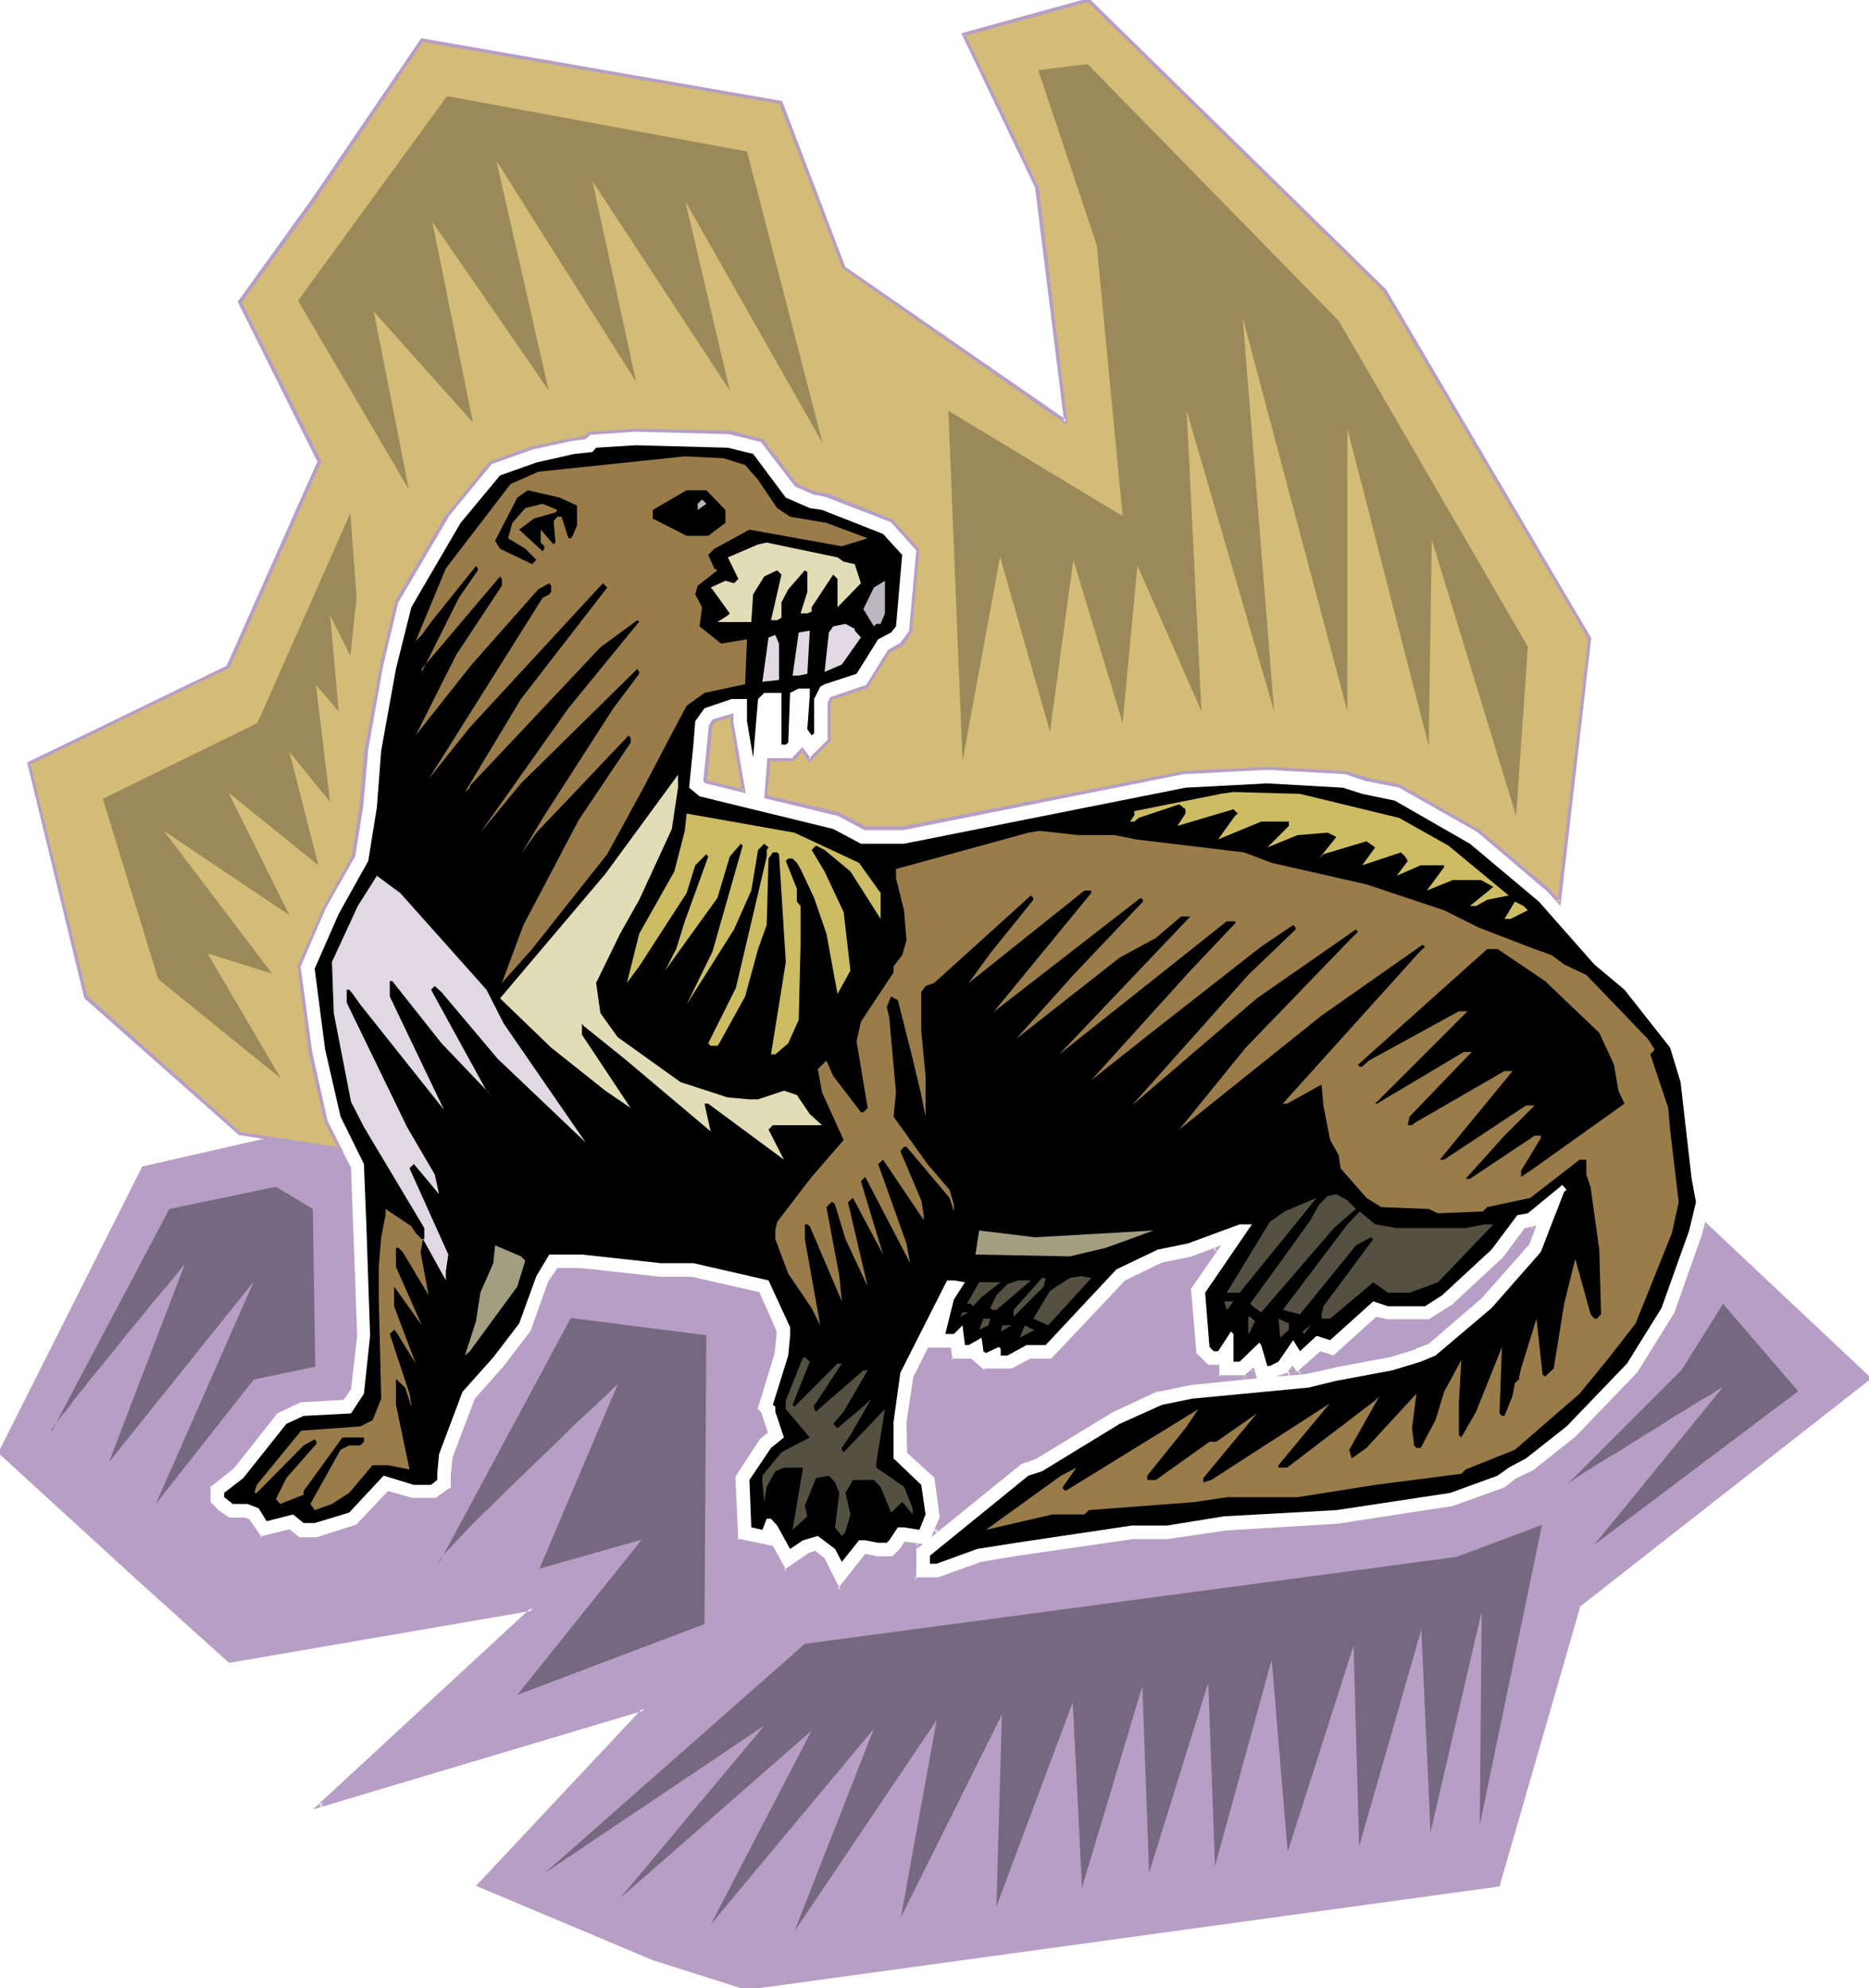
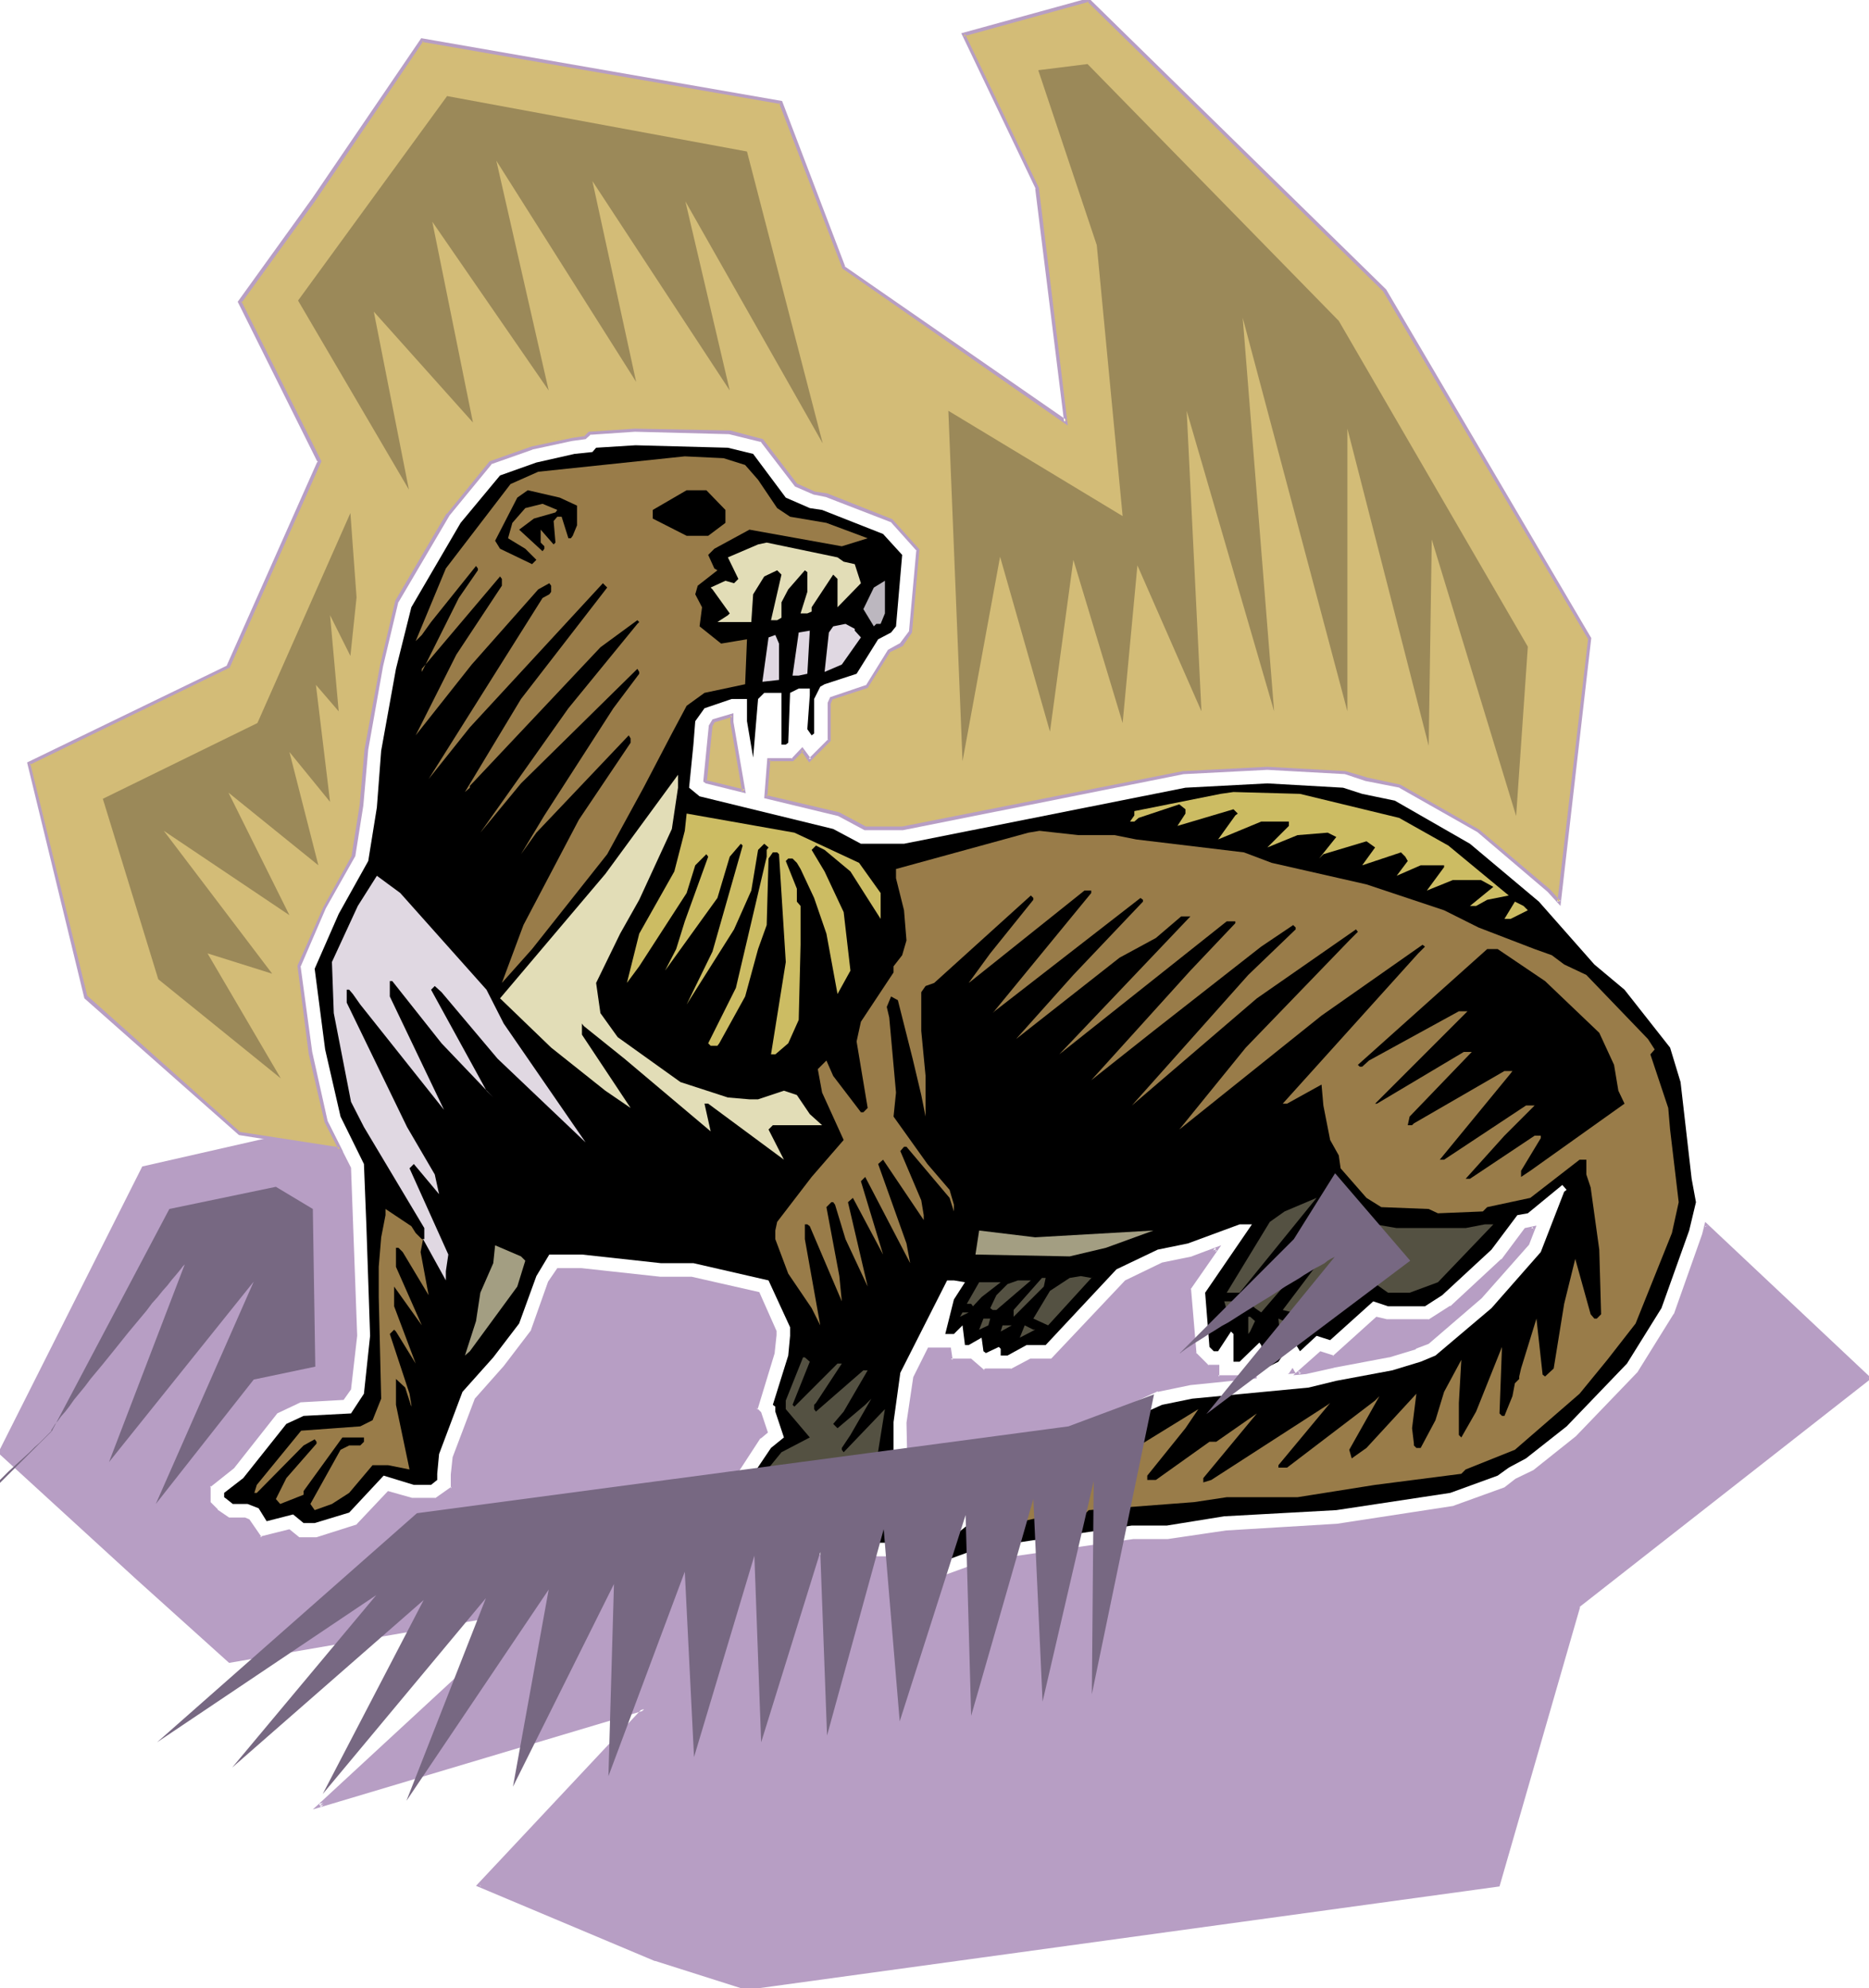
<svg xmlns="http://www.w3.org/2000/svg" fill-rule="evenodd" height="521.663" preserveAspectRatio="none" stroke-linecap="round" viewBox="0 0 3035 3228" width="490.455">
  <style>.brush1{fill:#b79ec4}.pen1{stroke:none}.brush3{fill:#000}.brush4{fill:#997c49}.brush5{fill:#bcb7bf}.brush6{fill:#e2ddb7}.brush7{fill:#e0d8e2}.brush8{fill:#ccbc63}.brush9{fill:#545142}</style>
  <path class="pen1 brush1" d="m2108 2229 13-1 44-10 90-17 43-13 20-8 86-74 77-86 10-26-13 2-38 50-83 77-37 22h-69l-15-4-70 63-21-7-37 32zm-589 258 139-113 23-8 125-76 73-33 54-11 105-10-3-11-12 10h-45v-16h-17l-21-21-9-105 45-65-40 15-48 10-59 28-120 127h-36l-31 17h-41l-3 2-22-19h-32l-2-17h-34l-23 46-10 73v48l45 40 9 64-10 25zm-986-660 34 70 10 271-10 87-11 16-69 3-38 19-71 90-38 29v29l12 12 18 14h28l6 2 19 29 47-12 14 12h31l65-21 50-53 38 11h39l28-18v-23l3-27 35-94 47-53 45-59 28-79 13-20h37l129 13h51l108 25 28 61v7l-4 28-28 92 7 7 10 30-11 9-42 62 5 105 57 11 22 39 40-28 8-2 14 10 25 51 44-56 19 3h26l12-12 7-11 22 3-7 4v51h40l68-25 61-10 186-27h56l95-15 182-10 188-29 83-30 19-15 28-14 70-55 100-104 59-95 47-130 4-16 264 249-472 370-129 453-1221 167-149-46-286-121 268-286-527 157 346-320-492 85-150-135L0 2358l232-462 301-69zm1558 404 13-1-5-9-6 9-2 1z" />
  <path class="pen1 brush1" d="m2100 2233 21-2 45-10h-1l90-17h1l43-13v-1l21-8 86-74 77-87 12-31-19 4-38 51v-1l-83 77v-1l-36 23 1-1h-69 1l-17-4-71 64 2-1-22-7-44 39 10-2 37-32-3 1 22 7 72-64-3 1 16 4h70l37-23 84-77 38-50-2 1 13-3-3-4-10 27 1-1-77 86-86 74 1-1-20 8-43 14h1l-91 17-44 9-12 2 2 4-10 2zm-588 263 148-120-1 1 23-8 125-76 73-34v1l53-11 108-11-5-18-15 13h2-45l2 2v-19h-19l2 1-21-21 1 2-9-106-1 2 50-72-48 18h1l-49 10-60 29-120 127h2-36l-32 17 1-1h-42l-3 2 2 1-22-19h-33l3 2-3-20h-37l-24 48-11 74 1 49 45 41-1-2 9 65 1-2-15 35 9-7 11-26-10-66-45-41 1 2v-48 1l10-74v1l23-46-3 1h34l-3-2 3 20h34l-2-1 23 20 5-3-1 1h42l32-17h-2 38l119-128 59-28-1 1 49-10 39-15-3-5-45 66 10 107 22 22h18l-3-2v19h49l13-11-5-2 3 12 2-4-105 10-54 11-74 34-124 76h1l-24 7-140 114 4 4-9 7z" />
  <path class="pen1 brush1" d="m533 1830-3-1 35 69-1-1 10 271-9 86v-1l-11 16 2-1-70 4-38 19-72 90v-1l-39 31v32l13 12v1l19 14h29l-1-1 5 3-1-1 21 29 48-11-2-1 16 13h31l67-21 50-54-2 1 38 11h40l29-20 1-24 2-27 36-93-1 1 47-53 1-1 44-59 28-79v1l13-21-2 1h37l129 14h51-1l108 24-1-1 27 61v-1 7l-4 27-28 94 8 8-1-2 10 31 1-3-11 9-42 64 5 107 59 12-2-2 23 42 42-29 8-2-2-1 13 11-1-2 28 54 46-58-2 1 18 3h28l13-13 8-11-3 1 21 2-1-5-7 6v54l42 1 69-25 60-10 186-28h57l95-14h-1l182-10 189-29 83-31 19-14 29-14 69-56h1l101-105 59-95 47-130 3-16-4 1 264 249v-4l-472 370-130 454 2-2-1221 167h2l-149-46h1l-287-120 1 4 275-294-537 160 3 5 353-326-502 87h3l-150-135L2 2356l1 4 232-463-2 2 300-69 1-5-303 69-234 465 224 205 151 136 494-85-3-5-355 328 539-161-3-4-271 289 290 122h1l148 47 1223-168 131-454-2 1 475-372-270-254-5 20-46 130v-1l-59 95-100 104-69 55-29 14-18 14-83 30h1l-189 29h1l-182 11-95 14h-56l-187 27-60 10-69 25h1-40l3 3v-51l-1 3 12-9-30-4-8 12-12 12h2-26l-20-4-45 57h4l-25-50-15-12-10 3-41 28 4 1-22-40-58-12 2 3-5-105v2l41-63v1l12-10-11-33-7-7 1 3 28-92v-1l3-28v-7l-28-63-110-25h-51l-128-14h-39l-15 22-28 79 1-1-45 59-47 53-36 95-3 28v23l1-3-27 19 1-1h-39 1l-39-11-51 54h1l-66 21h1-31 2l-16-13-48 12 3 1-20-29-7-3h-28 2l-19-13h1l-12-12v2-29l-1 3 39-31 71-90-1 1 38-18h-1l71-4 12-17 10-87v-1l-10-272-36-71-1 5z" />
-   <path class="pen1 brush1" d="m2073 2235 36-3-10-15-9 12 2-1-19 7 19-2 2-1 7-9h-5l6 8 2-4-14 1 2 5-19 2z" />
  <path class="pen1" d="m1208 1285-20-112v-11l-29 9-5 8-9 89 3 2 60 15zm-656 581-163-26-249-221-93-379 324-158 148-333-130-259 120-166L685 65l583 102 102 268 360 250-46-380-120-249 203-56 482 472 333 564-50 429-17-19-114-97-128-73-55-11-33-10-127-8-136 8-456 90h-61l-43-23-118-28 4-60h39l16-17 12 17 32-32v-61l3-8 58-18 36-58 20-10 14-21 13-133-43-48-106-41-20-4-30-13-54-71-53-14-154-4-73 5-8 8-21 2-65 15-67 23-69 84-83 141-26 106-24 134-8 92-13 81-47 85-41 95 18 140 25 112 23 45z" style="fill:#d3bc77" />
  <path class="pen1 brush1" d="m1211 1288-20-116v1-15l-34 10-6 10-9 91 4 3 65 16-2-6-61-15 1 1-3-2 2 2 9-89-1 2 5-9-1 1 29-9-3-2v11l19 112 4-3 2 6z" />
  <path class="pen1 brush1" d="m550 1867 2-4-162-25 1 1-249-222v1l-93-379-1 3 325-158 149-335-130-260v3l120-166L688 66l-3 2 583 101-3-2 103 269 366 255-47-386-120-250-2 4 203-56-3-1 482 472-1-1 333 565v-2l-50 428 5-1-17-19-115-97-128-73-56-12h1l-34-10-127-7-136 7h-1l-456 90h1-61 1l-43-23-119-28 2 3 5-60-3 2h40l17-17h-4l13 19 35-35v-62 2l3-8-1 1 58-19 37-59-1 1 21-10 15-22 12-135-44-49-106-42-21-3h1l-29-13 1 1-56-73-53-14-155-3-75 5-8 8 2-1-21 3-66 14-68 24-69 85h-1l-83 141-25 106-25 135-8 91-13 82 1-1-47 85-42 95 18 141v1l26 112 23 45 7 3-25-50-25-112-19-140v2l41-95 48-85 13-82 8-91 24-135 25-105v1l83-141 69-84-2 1 68-24h-1l65-14 22-3 9-8-2 1 73-5 154 4h-1l53 13-2-1 56 73 30 13 20 4 106 41-1-1 43 48-1-2-12 133v-1l-15 20 1-1-20 11-36 58 1-1-59 20-4 9v61l1-2-32 32h4l-14-19-18 19 2-1h-41l-5 65 120 29 43 23h62l456-91 136-7 127 7h-1l33 11 56 11h-1l127 72 114 97 21 23 50-435-333-566L1768-3l-207 57 121 253-1-1 47 379 4-3-361-250 2 2-103-270L684 62 507 322 386 490l130 261v-3l-148 333 2-1-326 158 93 383 251 222 169 27-7-3z" />
  <path class="pen1 brush3" d="m1223 737 53 71 39 17 20 3 99 39 31 34-10 116-8 10-21 11-35 56-52 17-7 4-10 20v56l-4 3-7-10 4-55v-11h-18l-14 7-3 81-4 3h-7v-84h-28l-10 10-8 95-10-59v-36h-25l-44 15-15 21-3 38-7 70 17 14 217 53 45 24h70l457-91 133-7 123 7 31 10 53 11 122 70 112 94 90 102 49 41 74 94 17 56 18 157 7 38-11 46-45 126-56 90-98 102-66 52-28 15-18 13-77 28-185 28-182 10-93 15h-57l-188 28-63 10-66 24h-11v-13l160-130 22-7 126-77 69-31 49-10 189-18 45-11 91-17 46-14 24-10 91-77 80-91 38-98 4-3-7-8-56 46-17 3-42 56-80 74-28 18h-60l-24-8-70 63-22-7-27 25-11-18-24 35-14 7h-4l-10-34-3-4-32 31h-10v-45l-4-4-21 32h-7l-7-7-7-88 76-111h-20l-84 31-49 10-67 32-115 123h-31l-31 17h-11v-11l-3-3-21 10-4-3-3-22-21 12h-6l-4-32-14 14h-14l14-56 18-28-18-3h-11l-76 150-11 80v59l45 43 7 48-10 25-25-4h-10l-14 21-4 4h-14l-21-4h-10l-28 35-11-21-28-21-24 7-21 14-21-38-10-11h-7l-7 18-18-4-3-77 35-52 21-17-14-42v-8l-4-3 25-80 3-32v-14l-35-76-122-28h-53l-128-14h-53l-21 35-28 77-42 55-50 56-38 101-3 32v10l-10 8h-28l-49-15-56 60-56 17h-18l-17-14-43 11-13-21-18-7h-24l-10-8-4-3v-7l31-24 70-88 28-13 77-4 21-32 10-94-6-178-4-101-38-77-25-109-17-131 39-89 48-86 14-87 7-92 24-133 25-100 80-137 64-77 59-21 62-14 29-3 6-7 64-4 150 4 41 10z" />
  <path class="pen1 brush4" d="m1210 755 21 24 31 46 21 14 59 10 67 25-42 13-150-27-57 31-10 10 10 22 5 3-32 25-4 14 11 21-4 31 35 28 42-7-3 73-66 14-29 21-24 45-46 88-59 108-122 154-49 55 35-94 90-171 84-125v-7l-3-5-150 158-25 35 38-63 112-174 42-56v-3l-3-5-189 186-66 80 143-202 112-137 3-3-3-3-60 44-212 225v3l-8 7 91-151 140-181-7-7-216 234-67 84 185-294 11-6 3-4v-10l-3-4-18 10-108 122-91 115 66-131 74-112v-11l-3-4-127 150v5l60-120 31-45v-3l-3-4-73 91-15 21-10 10 49-118 105-137 45-20 238-25 63 3 35 11z" />
  <path class="pen1 brush3" d="M937 821v32l-7 17-3 4h-4l-11-35h-7l-6 7 3 35-3 3-21-24v21l6 6v4l-3 4-38-35 24-18 35-10 3-4-24-10-28 7-21 24-7 25 28 17 18 18-7 7-52-25-8-13 36-70 17-12 52 12 28 13zm241 7v21l-28 21h-35l-55-28v-14l55-32h32l31 32z" />
-   <path class="pen1 brush5" d="M1133 828v-10l7-7 7 7-14 10z" />
  <path class="pen1 brush6" d="m1370 912 18 4 10 31-38 39v-46l-7-7-35 53v7l-7 3h-11l11-35v-32l-4-3-27 31-11 21v25l-7 4h-10l17-74-7-7-21 10-18 29-3 45h-55l17-11 3-3-28-39-3-3 24-11 14 4 7-7-17-35 49-21 14-3 115 24 10 7z" />
  <path class="pen1 brush5" d="M1430 1013h-7l-4 4-17-28 17-35 18-11v53l-7 17z" />
  <path class="pen1 brush7" d="m1388 1024 10 11-31 44-28 12 7-64 7-10 20-4 15 8v3zm-91 73h-10l10-70 18-3-4 70-14 3zm-32 7-27 3 10-72 11-4 6 14v59z" />
  <path class="pen1 brush6" d="m1091 1346-53 115-31 55-39 80 7 49 28 39 102 73 77 25 35 3h14l42-14 21 7 21 31 20 18h-80l-7 7 25 49-123-91h-6l10 45-140-118-66-53-3-4v18l79 119-41-28-88-70-83-80 171-202 118-161v21l-10 67z" />
  <path class="pen1 brush8" d="m2272 1328 80 45 98 81-35 7-18 10h-10l38-31-20-11h-46l-42 17 28-38v-3h-38l-39 17 18-24-4-7-7-7-63 21 21-29-14-10-70 21-7 7 28-35-14-7-49 4-49 20 35-35v-7h-45l-70 29 28-39 4-3-7-7-91 27 13-20v-7l-10-8-66 22-7 6h-7l7-10v-7l140-28 21-3 108 3 161 39zm-877 73 35 49v42l-49-77-42-35-14-7-7 7 21 35 31 66 11 95-21 38-18-98-20-58-22-47-6-10-7-7h-7l-4 4 18 45v21l6 7v63l-3 122-17 38-21 18h-7l24-150-11-175-3-3h-7l-7 10-3 108-14 39-21 77-42 76-3 4h-11l-4-4 45-90 50-213v-11l3-4-7-6-10 10-11 66-28 63-77 122 42-86 49-172-3-3-18 21-20 67-85 118 18-35 14-45 38-105-3-4-18 18-14 45-77 119-20 27 20-80 57-101 17-66 3-28 175 31 105 49z" />
  <path class="pen1 brush4" d="m1810 1356 35 7 175 21 45 17 154 35 126 42 56 28 91 35 28 10 20 15 36 17 100 104 11 17-7 8 29 87 3 35 14 118-11 50-59 147-46 59-45 55-105 91-80 32-7 7-140 18-126 20h-115l-53 8-171 13-7 7h-52l-108 25 122-88 25-13-22 31v3l4 4 216-133-21 31-62 77v7h14l87-62h11l66-46-87 105v7l13-4 189-122 4-3-84 101v4h14l143-109 7-7-49 87 4 14 24-17 81-88-7 56 3 25v3l4 4h7l24-45 14-46 28-52-4 70v52l4 4 24-42 42-105-4 108 4 4h4l13-32 4-21 7-7v-4l3-13 25-81 10 91 4 3 14-13 17-105 18-73 25 90 6 7h4l7-7-3-105-14-101-7-21v-24h-11l-80 62-70 15-7 7-73 3-15-7-77-3-24-15-42-48-3-21-14-25-11-56-3-34-56 31h-7l220-244 11-11-4-3-164 115-231 185 108-133 168-174 14-14-3-4-161 112-203 174 189-212 77-74v-3l-4-4-52 35-175 137-101 80 161-178 73-77v-3h-14l-272 216 213-224h-15l-41 35-59 32-168 132 93-104 113-119v-3l-4-3-237 184-3 3 160-195v-4h-11l-184 147-4 3 35-48 70-87v-3l-4-4-157 142-14 5-7 10v63l7 73v66l-7-35-14-59-24-95-11-6-7 17 4 17 11 122-4 39 55 77 36 42 7 24v11l-7-22-70-83h-4l-6 7 34 80 4 24v8l-66-98-8 7 46 129 6 32-73-140-7 7 36 119-49-92-8 7 32 137-36-77-17-56-3-4h-3l-8 8 21 112 4 41-52-122-4-3h-4v24l25 140-14-28-38-56-21-56v-14l3-14 56-73 52-60-35-77-7-38 14-14 11 25 42 55 3 4h4l7-7-18-108 7-32 53-80v-10l14-18 7-24-4-49-13-52v-15l215-59 18-3 63 7h59zM689 2012l-2 1v-1l-4 21 13 70-42-70-7-7h-4v31l42 95-45-63v32l35 93-32-52-3-3-7 7 32 97 3 18v3l-10-31-15-14v42l22 105-35-7h-25l-38 45-28 18-28 10-7-10 49-88 14-7h18l6-6v-7h-35l-63 87v6l-38 15-7-8 17-34 49-56v-3l-3-4-18 10-76 77h-4l4-13 72-88 96-7 20-10 14-35-4-165v-49l4-48 7-36v-10l42 28 7 11 10 10h4z" />
  <path class="pen1 brush7" d="M687 2012h2v-18l-98-164-21-41-28-144-3-83 42-91 31-49 38 28 140 157 28 55 133 193-143-136-91-108-11-10-6 6 90 164 11 11-84-88-80-101h-4v25l88 184-136-171-12-17-6-7h-4v21l98 202 45 77 7 32-41-49-7 7 63 140-4 27v15l-37-67z" />
  <path class="pen1 brush8" d="m2481 1478-28 14h-10l17-28 14 7 7 7z" />
  <path class="pen1 brush3" d="m2509 1593 88 84 24 52 7 42 10 21-153 109-15 10v-10l32-53v-4h-10l-105 70h-7l63-70 49-49h-14l-133 88h-7l115-140 3-4h-13l-147 85-3 3h-7l3-14 101-105h-13l-141 84h-3l136-136 14-14h-14l-146 80-11 10h-4l-3-3 210-188h17l77 52z" />
  <path class="pen1 brush9" d="m2202 1963-36 31-118 137-10-7-8-7 53-73 45-63 14-25 14-14 14-3 18 10 14 14zm-210 136 70-115 24-17 52-22-125 154h-21zm276-105h112l31-6h14l-90 94-46 17h-35l-24-17-70 59h-14v-7l3-13 81-109-4-3-24 13-91 112-28-7 105-139 20-21 25 21 35 6z" />
  <path class="pen1" d="m1873 1998-77 28-59 14-153-3 6-39 91 11 192-11zm-1020 49-13 42-77 105-8 7 18-56 7-46 21-48 3-29 42 18 7 7z" style="fill:#a39e82" />
  <path class="pen1 brush9" d="m1775 2072-73 80-24-11 27-45 32-21 18-3 17 3 3-3zm-80 17-49 49v-11l46-52h6l-3 14zm-70 32-7 6h-6l-4-3 10-21 18-18 17-6h21l-49 42zm-31-15-14 15-3-4h-7l20-35h35l-31 24zm401 18-3 3-4-14h15l-8 11zm-436 14 4-7h10l-14 7zm479 7-8 17-3 4v-28h3l8 7zm-433 7-15 7 7-18h11l-3 11zm488 7-14 13-3-31 17 8v10zm-468 3 3-10h15l-18 10zm56-3-25 13 8-20 14 7h3zm434 3 13-10-10 14-3-4zm-800 49-28 70 3 3 70-70h7l-42 64-3 3v7l3 4 77-67h7l-39 67-17 20 7 7 45-38 10-10-34 59-14 21v3l3 4 67-70-14 87v8l45 31 14 35v10l-14-17-3-3-18 17-17-42-11-11h-34l-12 21 8 35-8 28-6 7-11-14 7-56-7-17-10-11-21 4-18 45 4 17-24 22 17-101h-31l-14 6-14 25-4 25-3-32v-11l31-38 46-24-39-46v-14l28-70h3l8 7z" />
  <path class="pen1" d="m456 1751-199-161-90-293 251-123 151-341 10 137-10 95-33-66 14 156-37-43 23 190-66-81 47 184-146-118 99 199-204-137 176 232-105-33 119 203zm208-956L484 488l242-332 487 90 123 474-223-393 72 307-223-340 71 326-227-359 85 373-189-274 66 326-161-180 57 289zm899 441-23-569 283 171-42-440-95-284 80-10 408 417 307 529-19 275-137-449-5 335-132-515v459l-170-639 51 639-142-488 24 488-104-237-24 256-80-265-38 279-81-284-61 332z" style="fill:#9b8959" />
-   <path class="pen1" d="m84 2324 191-361 173-36 60 36 4 256-100 21-159 202 159-361-235 293 123-321-1 1-2 2-3 4-4 5-5 6-6 7-7 9-8 9-8 10-9 10-9 12-10 12-20 24-20 25-21 26-20 24-9 12-9 11-9 11-7 10-7 9-7 8-5 7-5 6-3 5-2 3-1 2 1 1zm630 212 213-396 220 28-3 469-304 115 202-252-166 47 127-299h-1l-3 3-4 4-5 5-7 7-8 7-9 9-11 10-11 10-12 11-12 12-13 13-27 26-28 27-28 27-26 26-13 12-12 12-11 11-10 11-10 10-8 9-7 7-6 7-4 5-2 4-1 1-1 1v1h1zm171 505 422-372 1058-141 139-52-101 487 3-346-83 358-15-329-101 352-9-326-107 335-26-312-92 335-11-298-96 309-11-303-98 327-15-301-124 332 9-312-164 329 58-320-231 343 129-329-265 318 164-315-311 272 234-280-356 239zm1661-632 185-185 67-107 122 142-331 249 209-256-1 1-2 1-4 2-5 3-5 4-7 4-8 4-8 5-10 6-9 6-22 13-23 15-23 14-24 15-22 14-11 6-11 7-10 6-9 6-8 5-8 5-6 4-6 4-4 3-3 2-2 2h-1z" style="fill:#776882" />
+   <path class="pen1" d="m84 2324 191-361 173-36 60 36 4 256-100 21-159 202 159-361-235 293 123-321-1 1-2 2-3 4-4 5-5 6-6 7-7 9-8 9-8 10-9 10-9 12-10 12-20 24-20 25-21 26-20 24-9 12-9 11-9 11-7 10-7 9-7 8-5 7-5 6-3 5-2 3-1 2 1 1zh-1l-3 3-4 4-5 5-7 7-8 7-9 9-11 10-11 10-12 11-12 12-13 13-27 26-28 27-28 27-26 26-13 12-12 12-11 11-10 11-10 10-8 9-7 7-6 7-4 5-2 4-1 1-1 1v1h1zm171 505 422-372 1058-141 139-52-101 487 3-346-83 358-15-329-101 352-9-326-107 335-26-312-92 335-11-298-96 309-11-303-98 327-15-301-124 332 9-312-164 329 58-320-231 343 129-329-265 318 164-315-311 272 234-280-356 239zm1661-632 185-185 67-107 122 142-331 249 209-256-1 1-2 1-4 2-5 3-5 4-7 4-8 4-8 5-10 6-9 6-22 13-23 15-23 14-24 15-22 14-11 6-11 7-10 6-9 6-8 5-8 5-6 4-6 4-4 3-3 2-2 2h-1z" style="fill:#776882" />
</svg>